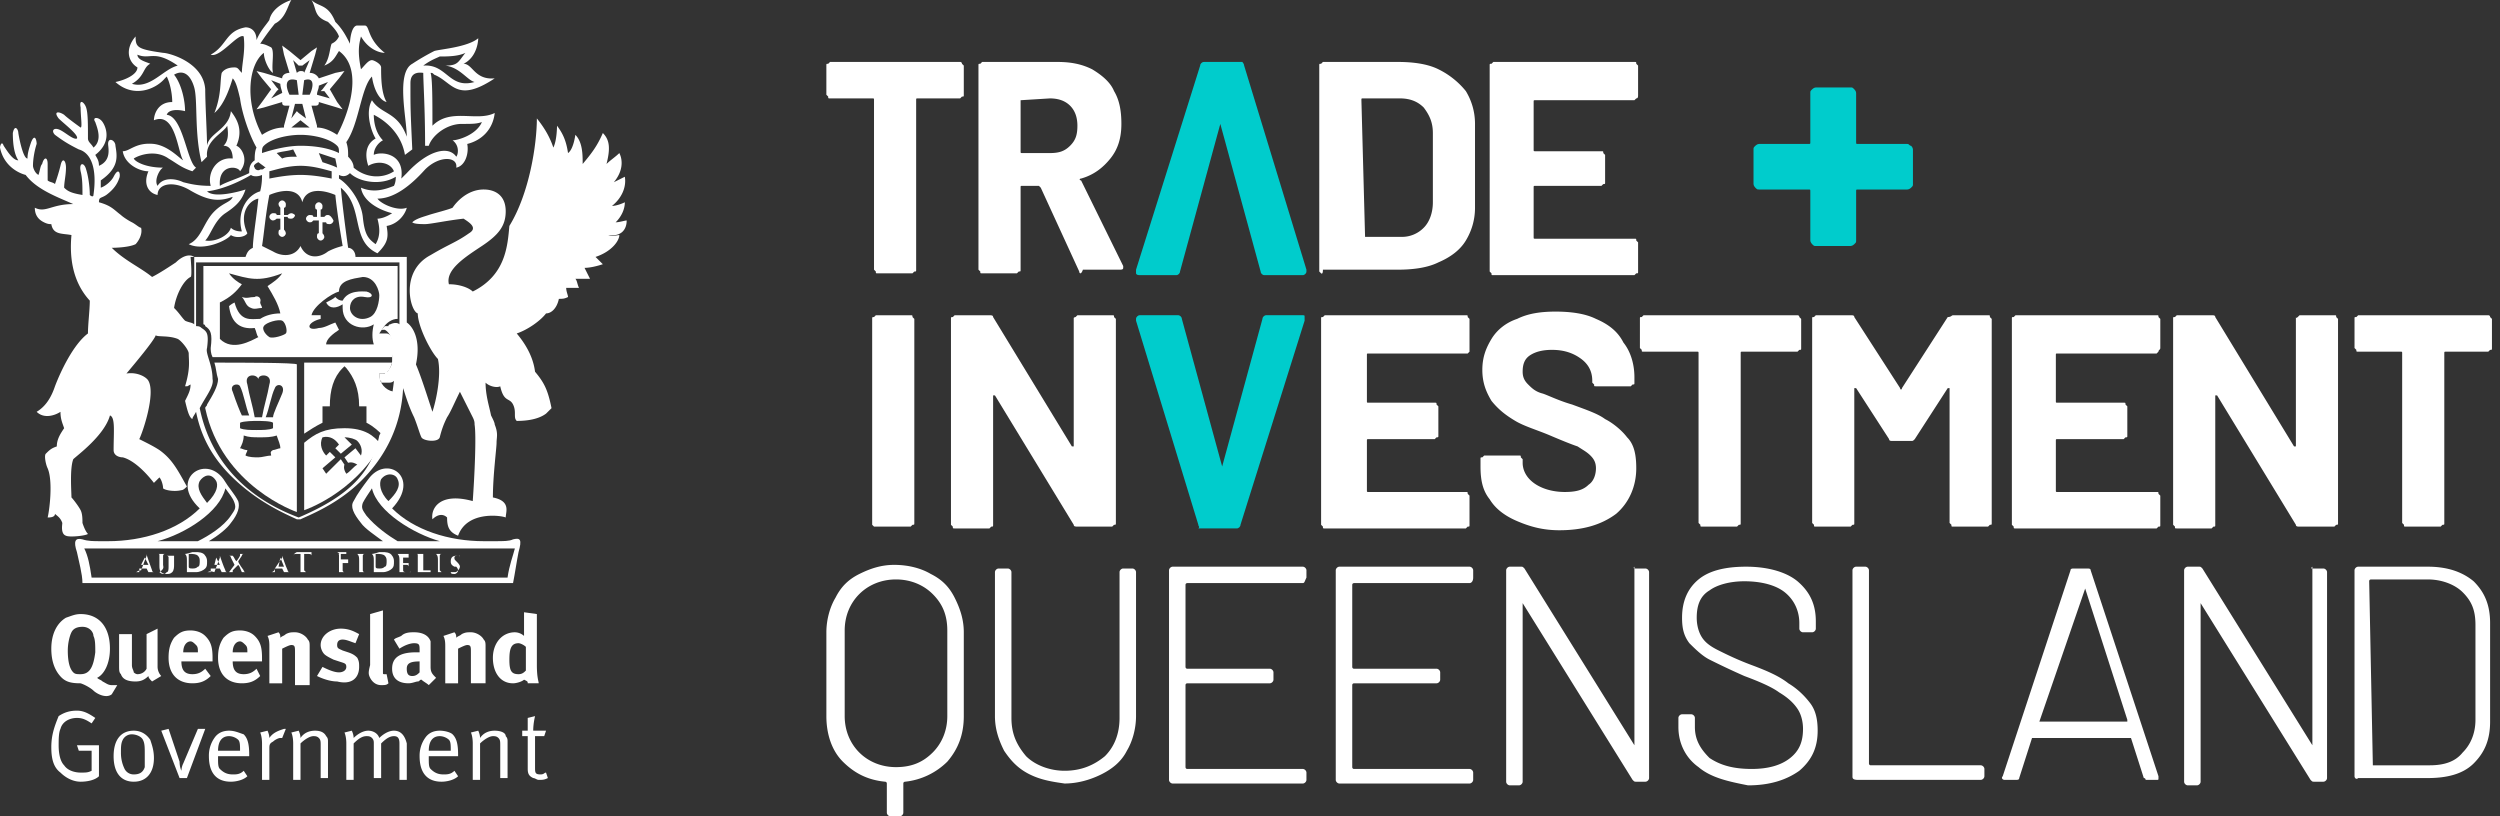
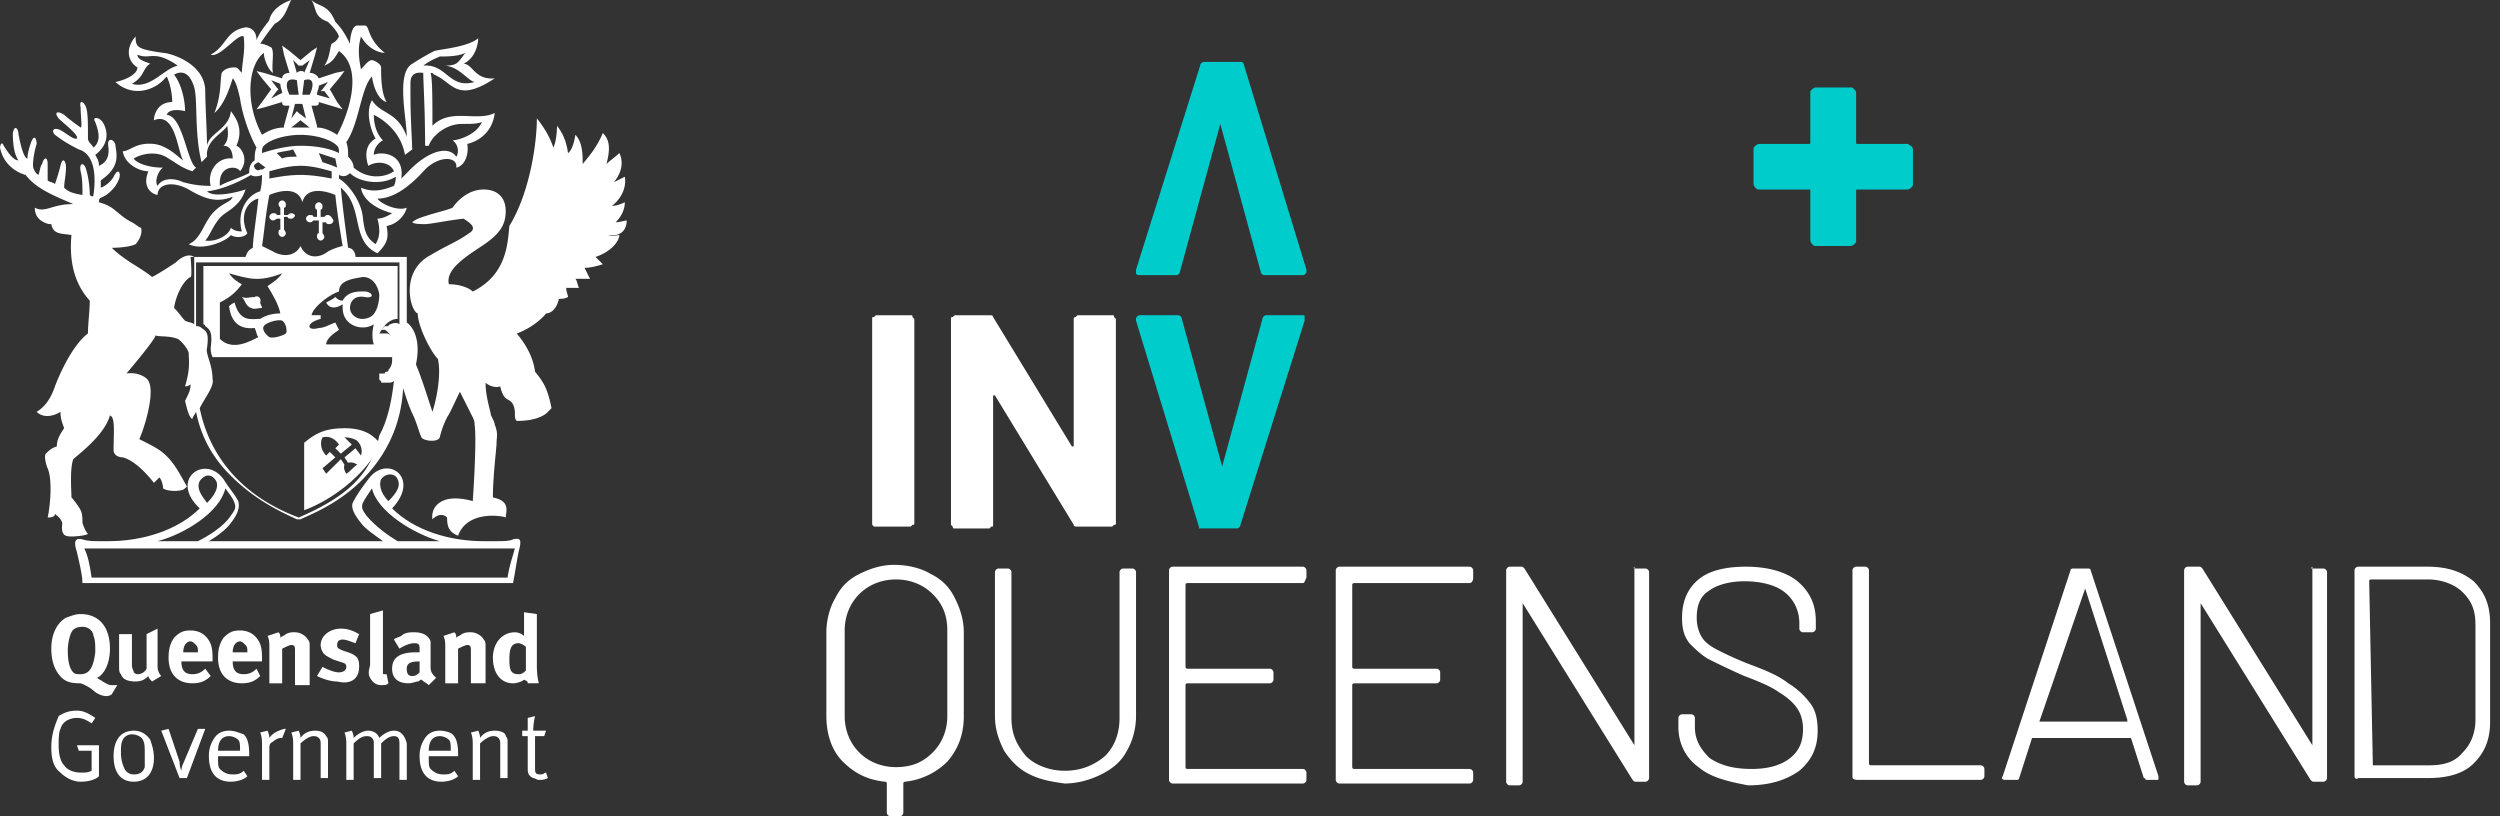
<svg xmlns="http://www.w3.org/2000/svg" width="245" height="80" fill="none">
  <rect width="100%" height="100%" fill="#333333" stroke="none" />
  <path d="M11.492 67.143h-.538c-.36 0-.54-.179-.898-.357-.18-.179-.36-.179-.539-.357.718-.358 1.257-1.429 1.257-2.858 0-2.142-1.077-3.392-2.873-3.392-.539 0-.898.178-1.437.357-.897.535-1.436 1.607-1.436 3.035 0 .893.18 1.786.718 2.5.539.715 1.078.893 2.155.893.539.179 1.077.536 1.257.715.18.178.718.535 1.257.535.359 0 .539-.178.539-.178l.538-.893zM7.901 66.07c-.36 0-.539 0-.718-.178-.36-.357-.539-1.072-.539-2.143 0-.714.18-1.429.36-1.786.179-.357.538-.535 1.077-.535.718 0 1.077.535 1.077.892.18.358.18.893.18 1.608-.18 1.428-.54 2.142-1.437 2.142zm3.77-3.928v3.036c0 .535 0 .714.18.892.18.536.719.715 1.437.715.539 0 .898-.179 1.257-.536 0 .179.18.357.359.536l.898-.536a1.36 1.36 0 01-.36-.893v-3.75l-1.077.536v3.393a.988.988 0 01-.898.535c-.18 0-.359-.178-.359-.178 0-.179-.18-.357-.18-.714v-3.036h-1.256zm9.159 2.678v-.357c0-1.071-.18-1.607-.718-2.143-.36-.357-.898-.535-1.437-.535-.718 0-1.078.178-1.616.714-.36.536-.539 1.071-.539 1.964 0 1.607.898 2.5 2.335 2.5.718 0 1.256-.178 1.795-.714l-.538-.714c-.36.357-.719.535-1.257.535-.719 0-1.078-.357-1.078-1.25h3.053zm-2.873-.892c0-.715.359-1.072.718-1.072.18 0 .36.179.539.357.18.179.18.357.18.715h-1.437zm7.721.892v-.357c0-1.071-.18-1.607-.718-2.143-.36-.357-.898-.535-1.437-.535-.718 0-1.077.178-1.616.714-.359.536-.539 1.071-.539 1.964 0 1.607.898 2.5 2.335 2.5.718 0 1.257-.178 1.796-.714l-.36-.714c-.359.357-.718.535-1.257.535-.718 0-1.077-.357-1.077-1.25h2.873zm-2.873-.892c0-.715.36-1.072.718-1.072.18 0 .36.179.539.357.18.179.18.357.18.715h-1.437zm7.542 3.035v-3.571c0-.357 0-.536-.18-.714-.18-.358-.718-.715-1.257-.715-.359 0-.538 0-.898.179-.18.178-.359.178-.538.357 0-.179 0-.357-.18-.536l-1.077.357c.18.358.18.715.18 1.072v3.571h1.256V63.57c.36-.178.719-.357.898-.357.36 0 .36.179.36.715v3.214h1.436v-.179zm4.848-1.607c0-.357 0-.536-.18-.893-.18-.178-.359-.357-.897-.535l-.539-.179c-.36-.179-.539-.179-.539-.536 0-.357.18-.535.539-.535.36 0 .718.178 1.257.357l.36-.893c-.36-.179-.899-.536-1.797-.536-1.077 0-1.975.714-1.975 1.607 0 .357.18.715.36.893.179.179.538.357.897.536l.539.178c.538.179.718.179.718.536 0 .357-.359.536-.718.536-.539 0-1.257-.357-1.616-.536l-.539.893c.718.357 1.437.536 1.975.536 1.437.357 2.155-.357 2.155-1.429zm1.078 1.072c.179.357.538.714 1.077.714.359 0 .538 0 .718-.179l-.18-.893h-.179c-.18 0-.18 0-.18-.178V59.82l-1.257.358v5c-.18.714-.18.892 0 1.25zm5.746.714l.718-.714c-.36-.358-.539-.536-.539-1.072v-2.5c-.18-.536-.718-.893-1.616-.893-.36 0-.898 0-1.257.357-.359.179-.539.179-.718.358l.538.892c.54-.357 1.078-.535 1.437-.535.539 0 .539.178.539.714v.179h-.36c-1.616 0-2.334.535-2.334 1.607 0 .893.539 1.428 1.616 1.428.36 0 .719-.178.898-.178.18 0 .18-.179.36-.179.179.179.538.357.718.536zm-.898-1.25c-.18.178-.36.357-.718.357-.36 0-.54-.179-.54-.714 0-.536.36-.715 1.258-.715v1.072zm5.207 1.071h1.257v-3.571c0-.357 0-.536-.18-.714-.179-.358-.718-.715-1.256-.715-.36 0-.54 0-.898.179-.18.178-.36.178-.539.357 0-.179 0-.357-.18-.536l-1.077.357c.18.358.18.715.18 1.072v3.571h1.257V63.57c.359-.178.718-.357.897-.357.36 0 .36.179.36.715v3.035h.18zm5.387 0h1.078c0-.178-.18-.535-.18-1.785v-5L51.356 60v2.321a1.376 1.376 0 00-.898-.357c-1.257 0-2.155 1.072-2.155 2.5 0 1.429.719 2.5 1.976 2.5.359 0 .897-.178 1.077-.357.36.179.36.179.36.357zm-.18-1.25c-.179.179-.358.357-.718.357-.718 0-.898-.357-.898-1.428 0-1.072.18-1.607.898-1.607.18 0 .539.178.719.357v2.321zM7.722 73.571h1.257v1.965c-.359.178-.538.178-1.077.178-.539 0-1.257-.178-1.616-.714-.36-.357-.539-1.071-.539-1.964 0-.536 0-1.25.18-1.607.18-.715.898-1.072 1.616-1.072.539 0 .898.179 1.436.536l.36-.536c-.54-.357-1.078-.714-1.796-.714s-1.257.178-1.796.536c-.359.892-.718 1.785-.718 3.035 0 1.072.18 1.965.898 2.5.538.536 1.257.893 1.975.893.718 0 1.436-.178 1.796-.536v-3.035H7.542l.18.535zm5.387-1.964c-1.257 0-1.975.893-1.975 2.5s.718 2.5 1.975 2.5c1.257 0 1.976-.893 1.976-2.321 0-.715-.18-1.25-.36-1.786-.359-.536-.897-.893-1.616-.893zm1.078 3.572c-.18.535-.539.714-1.078.714a.988.988 0 01-.898-.536 3.55 3.55 0 01-.359-1.607c0-.536 0-.893.18-1.25a.988.988 0 01.898-.536c.359 0 .898.179 1.077.536.18.357.18.714.18 1.429v1.25zm3.77-.358c-.179.358-.179.715-.179.715s-.18-.357-.18-.893l-1.077-3.214-.718.178 1.796 4.643h.718l1.796-4.821h-.719l-1.436 3.392zm4.49-3.214c-.539 0-1.078.179-1.437.714a3.006 3.006 0 00-.538 1.786c0 1.607.718 2.5 2.154 2.5.54 0 1.257-.178 1.616-.536l-.359-.535c-.359.357-.718.357-1.077.357-.539 0-.898-.179-1.257-.536-.18-.178-.18-.536-.18-1.071v-.179h3.053v-.178c0-1.072-.18-1.608-.539-1.965-.538-.178-.898-.357-1.436-.357zm-1.078 1.964c0-.892.36-1.428 1.078-1.428.359 0 .718.178.898.357.18.179.18.536.18 1.071h-2.156zm5.028-1.25c0-.357-.18-.714-.18-.714l-.718.179s.18.357.18 1.071v3.572h.718v-3.036c0-.357 0-.536.36-.714.179-.179.538-.358.718-.358h.18l.358-.892h-.18c-.538.178-1.077.357-1.436.892zm4.49-.714c-.54 0-1.078.179-1.437.714 0-.357-.18-.714-.18-.714l-.718.179s.18.357.18 1.071v3.572h.718v-3.572c.36-.357.898-.714 1.257-.714.18 0 .359 0 .539.178.18.179.18.358.18.715v3.214h.717v-3.571c0-.179 0-.358-.18-.536-.179-.357-.538-.536-1.076-.536zm7.72 0c-.538 0-1.077.357-1.436.714-.18-.535-.718-.714-1.077-.714-.539 0-1.078.357-1.437.714 0-.357-.18-.714-.18-.714l-.718.179s.18.357.18 1.071v3.572h.718v-3.572c.539-.536.898-.714 1.257-.714.18 0 .36 0 .539.178.18.179.18.358.18.536v3.393h.718v-3.393c.538-.536.898-.714 1.257-.714.359 0 .538.178.538.714v3.572h.719v-3.572c-.18-.714-.539-1.25-1.257-1.25zm4.49 0c-.539 0-1.077.179-1.436.714a3.005 3.005 0 00-.54 1.786c0 1.607.719 2.5 2.156 2.5.538 0 1.256-.178 1.616-.536l-.36-.535c-.359.357-.718.357-1.077.357-.539 0-.898-.179-1.257-.536-.18-.178-.18-.536-.18-1.071v-.179h2.874v-.178c0-1.072-.18-1.608-.54-1.965-.179-.178-.717-.357-1.256-.357zm-1.077 1.964c0-.892.359-1.428 1.077-1.428.36 0 .718.178.898.357.18.179.18.536.18 1.071H42.02zm6.464-1.964c-.539 0-1.077.179-1.437.714 0-.357-.18-.714-.18-.714l-.717.179s.18.357.18 1.071v3.572h.717v-3.572c.36-.357.898-.714 1.257-.714.18 0 .36 0 .54.178.179.179.179.358.179.715v3.214h.718v-3.571c0-.179 0-.358-.18-.536 0-.357-.538-.536-1.077-.536zm4.848.536l.18-.536h-1.257c0-.714.18-1.428.18-1.428l-.719.178v1.25h-.539v.536h.54v3.214c0 .536.179.714.538.893.18 0 .359.179.539.179.359 0 .538 0 .897-.179l-.18-.536c-.179 0-.179.179-.538.179-.539 0-.539-.179-.539-.714v-3.036h.898zm8.08-50.536c-.179 0-.718.179-1.077.179.54-.536.898-1.25.898-1.965-.359.179-.898.358-1.257.358.898-.715 1.437-1.786 1.257-2.858l-1.077.536c.898-1.071.898-2.143.538-2.857-.359.357-.897.714-1.256 1.071.359-1.428.359-2.321-.36-3.035C58.54 14.286 58 15 57.102 16.07c0-.892 0-2.142-.718-2.857 0 0-.18 1.429-.718 1.786-.18-1.25-.54-1.964-1.078-2.679 0 0 0 1.429-.359 2.143-.359-1.071-.898-1.964-1.616-2.857 0 2.5-.718 7.322-2.694 10.536-.18 1.964-.359 4.821-3.59 6.428-.36-.357-1.258-.714-2.335-.714-.36-1.428 1.616-2.678 3.232-3.75 1.616-1.071 2.334-1.964 2.334-3.393 0-1.607-1.077-2.143-2.154-2.143-1.617 0-2.694 1.25-3.053 1.786-.36.179-1.796.536-2.334.714-.54.179-1.257.358-1.616.715.18.178.897.178 1.257.178.538 0 2.154-.357 3.77-.535.539.357 1.437.892.539 1.428-1.257.893-1.975 1.072-3.77 2.143-3.053 1.607-1.976 5.536-1.258 5.714 0 1.25 1.257 3.75 1.975 4.465.36 1.607-.18 4.107-.538 5.178-.36-1.071-1.078-3.393-1.616-4.643.538-2.5-.36-3.75-.898-4.107V25.18h-5.028c0-.536-.36-.893-.718-.893-.18-1.25-.539-3.929-.719-5.893 2.335 1.964.898 5.178 3.592 6.428 1.077-1.071 1.077-1.607.898-2.678 1.077-.179 1.795-1.072 1.975-1.786-.898.357-2.514-.357-2.873-.893 1.616 0 3.232-1.25 4.669-2.857 1.436-1.428 3.232-1.25 3.052-.178.898-.179 1.257-1.429 1.077-2.322 1.437-.357 2.514-1.428 2.694-3.036-1.796.893-4.31-.535-6.105 1.25 0-2.5 0-4.642-.18-5.178.18 0 .18 0 .36.178 1.795.715 2.154 2.858 5.925.358-1.975.178-2.155-1.429-3.053-1.429 1.437-.714 1.437-2.5 1.437-2.5-1.078.893-3.771 1.071-4.31 1.25a22.92 22.92 0 00-2.154 1.25c-1.617.893-.54 5.357-.54 7.143-.897-2.5-2.513-2.143-3.411-3.572-.718 1.25 0 3.215.36 3.75-1.258.715-.899 2.143-.72 2.679.899-.536 2.156-.357 2.515.536-1.078.714-2.694.714-3.95-.357 0-.358-.18-.715-.54-1.072 0-.536 0-.893-.179-1.428 1.257-1.786 1.437-5.358 2.514-6.429.18 1.25.718 2.321 1.437 2.5-.54-.893-.54-2.5-.54-3.393 0-.357-.717-.714-.897-.714-.36 0-.718.536-1.077.893-.36-1.786-.18-2.5 0-3.215.718 1.25 1.795 1.608 2.334 1.608-1.796-1.43-1.437-2.68-1.975-2.68h-.718c-.54 0-.719 1.25-.719 1.786-.359-.715-.718-1.429-1.436-2.143C32.142.357 31.245.714 30.526 0c.539.893.18 1.607 1.616 2.143.36.357.898.893 1.078 1.428-.18.358-.36.536-.718.715-.18.357-.18 1.428-.719 2.143.898-.358 1.078-.893 1.437-1.429 2.693 1.964.538 6.964-.18 8.214-.538-.357-1.257-.714-1.975-.714v-.179l-.539-1.964h.36c.359 0 .359-.178.359-.357l1.795.536.539.178L33.04 10l-.718-1.25.898-1.071.538-.715-.897.179-1.616.536a.988.988 0 00-.898-.536l.538-1.786.18-.714-.539.357-1.077.893L28.37 5l-.718-.536.18.893.539 1.786c-.36 0-.719.178-.719.536l-1.795-.536-.719-.179.539.715.898 1.071-.898 1.25-.539.714.719-.178L27.653 10c0 .179 0 .357.36.357h.358l-.538 1.964v.179c-.898 0-1.616.357-2.155.714-1.796-3.393-1.257-6.964.18-8.035 0 .714.538 1.785.897 1.964-.18-.714.18-2.143-.18-2.5-.358-.179-.717-.357-1.076-.357.359-.536.718-1.072 1.436-1.965C28.012 1.786 28.192.536 28.551 0c-1.077.357-1.975 1.071-2.155 1.964-.359.536-.898 1.072-1.257 1.965 0-.893-.538-1.25-1.077-1.25-1.975.357-1.796 1.785-3.412 2.678.898.357 2.694-2.143 3.232-1.786.18 1.429-.18 2.679-.18 3.572-.358-.357-.358-.536-.718-.536-.179 0-.897 0-1.256.536-.18.714 0 2.143-.719 3.928 1.078-.892 1.616-2.857 1.796-3.392.36.357.539 1.25.718 1.964.18 1.428.898 3.571 1.616 4.821-.18.357-.18.893-.18 1.25-.538.357-.538.893-.538 1.25-1.077.536-2.334.893-2.873 1.25-.18-2.143 1.796-1.964 1.975-1.428.898-1.072.18-2.322-.359-2.5.718-1.607 0-2.679-.539-3.393-.18 1.786-2.154 2.143-2.334 3.393 0-1.072-.18-4.107-.18-5.536-.18-2.679-3.59-3.571-4.13-3.571-2.514-.358-2.693-.536-2.693-1.608-1.078 1.25-.718 2.5.18 3.036 0 .714-1.258 1.25-2.155 1.429 1.795 1.607 3.95.714 4.848-.357l.18-.179c.359.714.538 1.786.538 2.5-1.436 0-1.795 1.25-1.795 1.786 2.154-.893 2.334 3.214 2.873 3.928-.36-.178-1.437-1.428-2.873-1.607-1.796-.178-2.335.714-3.053.714.18 1.25 1.616 1.965 2.514 1.965-.539 1.25 0 2.143.898 2.321 0-1.071 1.436-1.428 3.052-.536 1.796 1.072 2.873 1.25 4.31.715-.18.535-.898.535-1.796 1.428-1.077 1.072-1.257 2.679-2.514 3.215 1.437.714 3.771-.358 4.13-.893.54.357 1.437.178 1.616-.179-.897-1.964.18-3.214 1.078-3.393-.18 1.786-.539 3.929-.539 4.822-.359.178-.539.357-.718.893h-5.028v6.607c-.18-.179-.539-.179-.898-.357-.359-.358-.538-.715-1.077-1.25.18-1.25.898-2.679 1.616-3.036.18 0 0-1.964 0-1.964h.36c-.54-.358-1.258 0-1.797.535-.538.357-1.616 1.072-2.334 1.429-1.077-.893-2.694-1.607-3.95-2.857 0 0 1.616 0 2.334-.357.18-.179.718-.893.539-1.608-.18 0-.54-.357-.898-.535-.36-.179-.898-.536-1.078-.715-.718-.535-.897-.892-2.154-1.25 0-.535.18-.357.718-.714.718-.536 1.077-1.071 1.257-1.607.18-.357 0-1.25-.539-.179-.18.358-.718.893-1.257 1.072v-.714c1.796-1.25 1.616-2.322 1.437-3.393 0-.536-.719-.893-.719-.179 0 .357.36 1.607-.897 2.143 0-.536-.18-.714-.36-1.071 1.617-1.25 1.078-2.679.719-3.215-.36-.535-1.078-.535-.719 0 .18.536.719 1.786-.18 2.5-.179-.357-.538-.535-.538-.893 0-1.428 0-2.5-.18-3.035-.179-.536-.718-.893-.538 0 0 .893.18 1.964 0 1.964 0 0-1.257-.893-1.616-1.25-.539-.357-1.078-.357-.539.357.539.536 1.975 1.607 1.796 1.964-.36.179-1.257-.714-1.796-.892-.539-.179-.718.178-.359.535.718.536 1.257.893 2.334 1.429 1.257.357 1.796 1.964 1.437 4.464 0 .179-.18.179-.36 0 0-.893-.179-1.964-.358-2.5-.18-.714-.719-.714-.54.179.18.714.18 1.428.18 2.321-1.077-.178-1.436-.357-1.795-.714 0-.536.18-1.25.18-1.964 0-.715-.36-1.072-.54-.179-.179.714-.358 1.25-.538 1.786-.18-.179-.539-.179-.718-.357V16.07c0-.714-.36-.714-.539 0-.18.179-.18.536-.36 1.072-.358-.179-.538-.714-.538-.893 0-.714.18-1.607.36-2.143 0-.357-.18-1.071-.54-.178-.179.535-.359 1.071-.359 1.607-.359 0-.718-1.429-.897-2.5 0-.357-.36-.893-.539 0 0 1.25.18 2.143.539 2.678-.539 0-1.078-.893-1.437-1.428-.18-.536-.359 0-.359.178.36 1.786 1.796 2.5 2.514 2.679C3.59 18.57 5.567 19.286 7.183 20c-2.155 0-2.694.893-3.771.357 0 .893.538 1.25.898 1.429.359.178.538.178.718.178.18 1.072 1.077.893 1.975 1.072-.18 1.964 0 4.464 1.796 6.428 0 .893-.18 2.322-.18 3.215-1.436 1.071-2.693 3.75-3.232 5.178-.36 1.072-.898 1.964-1.796 2.5.719.714 1.796.357 2.335 0 0 .714.18 1.072.359 1.607-.36.536-.718 1.072-.718 1.786-.54.179-.719.357-1.078.714-.18.179 0 1.072.18 1.429.538 1.25.18 4.107 0 4.821.18 0 .718 0 .718-.357.18.179.539.357.718.893 0 .179-.18 1.071.36 1.25.359.179 1.975 0 2.154-.179-.18-.178-.359-.535-.538-1.071 0-.357 0-.893-.18-1.25s-.718-1.071-.898-1.25c0-.536-.18-2.857.18-3.75.359-.357 3.052-2.321 3.591-4.286.539.179.36 1.607.36 3.393 0 .536.538.714.897.714.718.179 1.796.893 3.053 2.5l.538-.535c.18.178.36.714.36 1.071.179.179 1.077.357 1.795.179.18 0 .36-.179.539-.357-.898-1.608-1.437-2.679-2.694-3.572-.538-.357-1.257-.714-1.975-1.071.36-.715 1.616-4.465.898-5.715-.18-.357-1.078-.892-2.155-.714.898-1.071 2.694-3.214 2.873-3.75.18.179 1.257 0 2.155.357.36.179 1.077 1.072 1.077 1.429 0 .714.18 1.428-.359 3.214.36 0 .18 0 .539-.178 0 .535-.18.892-.539 1.607.18.714.36 1.607.719 1.785 0-.178.18-.357.359-.714.538 2.679 1.795 4.822 3.95 6.786 2.514 2.321 5.207 3.393 5.926 3.75h.359c.718-.357 3.591-1.429 5.926-3.75 2.514-2.5 3.95-5.536 4.13-9.107.18.535.538 1.785 1.077 2.857.36.893.539 1.607.718 1.964.18.357 1.616.536 1.796 0 .18-.714.36-1.25.718-1.964.36-.536.718-1.429 1.257-2.5l1.257 2.5c.18.357.18.536.18.714.18 1.072 0 5-.18 7.5-3.232-.893-4.13.714-3.95 1.786.538-.536 1.077-.536 1.436-.179 0 .893.18 1.429 1.078 1.786.897-2.5 4.31-1.964 4.668-1.786 0-.535.54-1.607-1.257-1.964 0-2.143.36-4.821.36-5.357 0-.536.18-.893-.18-1.786 0-.178-.18-.536-.36-.893-.179-.893-.538-1.964-.538-3.214.36.357 1.078.536 1.437.357.359 1.607.898 1.072 1.257 1.786.18.357.18.714.18.893 0 .357 0 .535.179.714 1.077 0 2.155-.179 2.873-.714l.538-.536c-.359-1.786-.718-2.5-1.616-3.571-.18-1.429-.897-2.679-1.795-3.75 1.077-.358 2.334-1.25 2.873-1.965.538 0 1.077-.535 1.257-1.428.359 0 .538 0 .898-.179 0-.178-.18-.536-.18-.893h1.257c-.18-.357-.18-.714-.36-.893h1.437l-.538-1.071c.538 0 1.257-.179 1.795-.357l-.718-.714c1.616-.536 2.334-1.608 2.334-2.143-.18 0-.718.178-1.077 0 1.257.178 1.796-.536 1.796-1.429zM31.246 8.393l.897-.357-.538.714-.18.179h.36l.538.714-1.257-.357c0-.357.18-.536.18-.893zm-4.67 1.25l.54-.714.18-.179-.18-.179-.54-.714.899.357c0 .357.18.715.18.893l-1.078.536zm5.567 15c-.897.714-2.154.714-2.693-.536-.539 1.072-1.796 1.072-2.694.536l-1.077-.536c.18-1.071.36-3.214.718-5 1.257-.536 2.873-.714 3.232.714.36-1.428 1.976-1.25 3.233-.714.18 1.786.538 3.929.718 5a6.123 6.123 0 00-1.437.536zM29.45 16.25c1.257 0 2.334.357 3.053.536v.714c-.898-.179-1.976-.357-3.053-.357-1.078 0-2.155.178-3.053.357v-.714c.719-.179 1.796-.536 3.053-.536zM27.115 15c.538-.179 1.077-.179 1.616-.357l.359.714c-.539 0-1.078 0-1.437.179L27.115 15zm4.489.893l-.36-.893 1.617.536.18.893c-.36-.179-.899-.358-1.437-.536zM43.096 5.536c.718 0 1.796 0 2.514-.357-.718.892-.718 1.25-1.975 1.25 1.436.178 2.154 1.428 2.873 1.607-2.514.714-2.694-1.786-5.028-1.607.718-.536 1.257-.715 1.616-.893zm-6.464 9.643c0-.715.538-1.25.897-1.429-.718-.714-.897-1.786-.897-2.5 1.077.536 2.693 1.786 3.052 3.929l.719-.536c-.18-3.929-.18-3.929-.18-6.429 0-.357 0-1.25 1.257-1.071 0 .893.18 3.571.18 7.143h.359c.359-1.072 1.795-2.143 3.232-2.143 1.077 0 1.436 0 1.975-.179-.539 1.25-2.334 1.786-2.873 1.786.718.536.539 1.429.36 1.607-.72-1.071-2.694-.714-4.85 1.607l-.538.536c.36-2.5-1.975-2.679-2.693-2.321zm-2.335 1.785c.898.893 3.053 1.25 4.49.357 0 .179 0 .536-.18.893-.898.357-1.975.715-3.232.179.18 1.25 1.616 2.143 3.052 2.5-.538.357-1.077.536-1.436.536.18.714.359 1.607-.18 2.5-.718-.536-1.077-.893-1.257-2.679-.18-1.607-1.436-3.214-2.334-3.75v-.357c.359.178.718.178 1.077-.179zm-3.95-7.678h-.719l.18-1.429c1.078-.357.898.714.539 1.429zm-.898 2.5l.898.714H28.55l.898-.714zm-.898-.179l.36-1.428h.717l.36 1.428-.719-.536-.18-.178-.538.714zm.718-5.178h.36l.718-.536-.539 1.25c0-.179-.18-.179-.36-.179-.179 0-.358.179-.358.179l-.36-1.25.54.536zm-.897 2.857c-.36-.715-.54-1.786.718-1.429l.18 1.429h-.898zm-2.514 5c.718-.715 2.334-1.072 3.59-1.072 1.258 0 2.874.357 3.592 1.072.18.178.18.357.18.714-1.078-.536-2.514-.714-3.771-.714-1.257 0-2.694.357-3.771.714 0-.357 0-.536.18-.714zm-.54 1.607c0-.179 0 0 0 0l.72.536c-.18 0-.18.178-.36.178h-.18c-.18.179-.538 0-.538-.178-.18-.179 0-.358.359-.536zm-12.39-7.679c1.258-.714 1.078-1.607 1.796-1.964-.359-.179-1.257-.357-1.257-.893 1.258.536 1.617-.536 3.951 1.072-1.437.357-2.693 2.321-4.49 1.785zm5.029 9.643c-.719-.357-1.976-.536-2.514.357-.36-.535.18-1.607.538-1.785-1.616 0-2.693-.536-2.873-.893.54-.357 2.155-.893 3.412 0 .898.535 1.257.893 2.335 1.25l.359-.357c-.898-.536-1.257-5-2.873-5.179.18-.536 1.077-.536 1.795-.357 0-1.072-.359-2.679-1.077-3.572.898-.535 1.616 0 1.975 1.25.36 1.25 0 4.465.718 7.322l.539-.536c-.18-1.607 1.616-2.321 1.975-3.036.18 1.072 0 1.608-.359 1.965.718 0 .898.714.898 1.25-1.616-.179-2.514 1.428-2.155 2.678-1.257 0-1.975-.178-2.693-.357zm5.746 4.822c-.18 0-.718 0-1.078-.358-.18.715-1.436 1.429-2.514 1.25.54-.535.898-1.964 1.976-2.678 1.077-.714 1.616-1.25 1.975-2.322-.539.179-3.053.893-3.771.179 1.616-.179 3.412-1.071 4.31-1.607.18.178.718.178 1.077 0 0 .357 0 .893-.18 1.607-1.257.357-2.334 1.964-1.795 3.929zm5.566 28.035c-6.644-2.5-8.978-7.143-9.696-10.714.538-1.071 1.436-2.143 1.257-2.857 0-1.429-.718-2.5-.539-3.036.18-1.428 0-1.607-.539-1.964-.18-.179-.359-.179-.538-.179v-6.25h19.931v6.072c-.18-.179-.538-.179-.897 0 0 0-.18 0-.18.178h-.359l-.18.179-.18.178h.36c.36.179.718.715.718 1.429v1.607c0 .357-.18.714-.359.893 0 0 0 .179-.18.179 0 0-.179 0-.179.178h-.539v.536s0 .178.18.178v.179h.718c.18 0 .36 0 .539-.179-.18 1.608-.539 3.75-1.437 5.358-.718 3.571-2.873 5.892-7.9 8.035z" fill="#fff" />
  <path d="M32.142 21.072c-.18 0-.18 0-.359.178h-.359v-.714c.18 0 .18-.179.18-.357 0-.179-.18-.357-.36-.357-.179 0-.358.178-.358.357 0 .178 0 .357.18.357v.714h-.36c0-.178-.18-.178-.36-.178-.179 0-.358.178-.358.357 0 .178.18.357.359.357.18 0 .18 0 .359-.179h.539v1.25c-.18 0-.18.179-.18.358 0 .178.18.357.36.357.179 0 .358-.179.358-.357 0-.18-.18-.358-.18-.358v-1.071h.36c0 .178.18.178.36.178.179 0 .358-.178.358-.357-.18-.357-.359-.535-.538-.535zm-3.59-.179c-.18 0-.36.179-.36.179h-.36v-.715c.18 0 .18-.178.18-.357 0-.178-.18-.357-.359-.357-.18 0-.359.179-.359.357 0 .179.18.357.18.357v.715h-.36c0-.179-.179-.179-.358-.179-.18 0-.36.179-.36.357 0 .179.18.357.36.357s.359-.178.359-.178h.359V22.5c-.18 0-.18.179-.18.357 0 .179.18.358.36.358.179 0 .358-.18.358-.358s-.18-.357-.18-.357v-1.25h.36c0 .179.18.179.36.179.179 0 .358-.179.358-.357 0 0-.18-.179-.359-.179zM9.875 53.036c-.718 0-1.257 0-1.795-.179-.719-.178-.898.179-.54 1.25.18.893.54 2.143.54 3.036h42.198c.18-.893.359-2.143.538-3.036.36-1.25.18-1.428-.538-1.25-.36.179-.898.179-1.796.179h-1.077c-3.412 0-6.824-1.072-8.979-3.214 2.873-3.036-.538-5.358-2.334-2.858-.539.715-1.077 1.43-1.437 2.143-.359.536 0 1.25.719 2.143.359.536 1.436 1.25 2.154 1.786H20.471c.898-.536 1.795-1.25 2.154-1.786.719-.893.898-1.607.719-2.143-.36-.714-.898-1.25-1.437-2.142-1.796-2.5-5.387 0-2.334 2.857-2.155 2.142-5.567 3.214-8.979 3.214h-.718zm27.474-6.072c.539-.714 1.436-.535 1.616 0 .36.715-.18 1.43-.898 2.143-.898-.892-.898-1.785-.718-2.142zm-1.437 3.572c-.359-.536-.538-.714-.359-1.25.18-.357.539-.893.898-1.429.539 2.322 4.13 4.465 6.644 5.179h-4.13c-.898-.536-2.155-1.429-3.053-2.5zm14.545 3.214c-.18.715-.538 1.607-.718 2.857H8.978c-.18-1.25-.359-2.142-.718-2.857h42.198zm-30.885-6.607c.359-.536 1.077-.893 1.616 0 .18.357.18 1.072-.898 2.143-.539-.714-1.077-1.429-.718-2.143zm2.514.714c.359.536.718.893.898 1.429.18.536 0 .714-.36 1.25-.718 1.071-2.154 1.964-3.232 2.5h-3.95c2.693-.714 6.105-2.857 6.644-5.179z" fill="#fff" />
-   <path d="M13.288 56.071h.36v-.357h.718l.18.357h.538s-.18 0-.18-.178c-.18-.536-.538-1.429-.538-1.607v.178l-.54 1.429c-.358 0-.358.178-.538.178zm.898-1.428l.36.714h-.72l.36-.714zm1.257-.357c.18 0 .18 0 0 0 .18 0 .18 0 .18.178v.893c0 .357 0 .536.179.714.18.179.36.179.539.179.18 0 .359 0 .538-.179.18-.178.18-.535.18-.714v-.893h-.718s.18 0 .18.179v.893c0 .178 0 .535-.18.535-.18.179-.18.179-.36.179 0 0-.179 0-.358-.179.538-.357.359-.535.359-.714v-.893s0-.178.18-.178h-.72zm2.693 0c.18.178.18.357.18.714v1.071h.898c.359 0 .718-.178.898-.357.18-.178.18-.357.18-.714s-.18-.536-.18-.536c-.18-.357-.719-.357-.898-.357h-.36c-.538.179-.718.179-.718.179-.18 0-.18 0 0 0-.18 0-.18 0 0 0zm.36.535v-.535h.18c.179 0 .538 0 .717.178.18.179.18.357.18.536 0 .178 0 .536-.18.536-.18.178-.359.178-.538.178-.18 0-.36 0-.36-.178v-.715zm1.795 1.25h.36v-.357h.897l.18.357h.538s-.18 0-.18-.178c-.179-.357-.538-1.429-.538-1.429v.179l-.539 1.428c-.538-.178-.538 0-.718 0zm.898-1.428l.36.714h-.54l.18-.714zm1.257 1.428h.36v-.178l.538-.536c.18.179.18.357.359.714h.36s-.18 0-.18-.178c0 0-.54-.715-.54-.893l.36-.536c0-.178.18-.178.18-.178h-.36v.178s-.18.357-.359.536c-.18-.179-.18-.357-.359-.536h-.539.18s.18 0 .18.179l.359.714-.539.714c.18-.178.18-.178 0 0 .18 0 0 0 0 0zm4.13 0h.36v-.357h.717l.18.357h.539s-.18 0-.18-.178c-.18-.357-.539-1.429-.539-1.429v.179l-.718 1.071c0 .179-.18.357-.359.357.18 0 0 0 0 0zm.898-1.428l.359.893h-.539l.18-.893zm1.257-.179c0-.178.18-.178.359-.178h.36v1.785h.538l-.18-.178v-1.607h.36c.179 0 .358 0 .358.178v-.357H29.09c-.36.179-.36.357-.36.357 0 .179 0 .179 0 0 0 .179 0 .179 0 0zm4.31-.178c.179 0 .179 0 .179.178v1.607h.539s-.18 0-.18-.178v-.715h.539v-.357H33.4v-.535h.538v-.179h-.898c.36.179.18.179 0 .179zm1.975 0c.18.178.18.357.18.714v1.071h.538s-.18 0-.18-.178v-1.429s0-.178.18-.178h-.718c-.18 0-.18 0 0 0-.18 0-.18 0 0 0zm1.436 0c.18.178.18.357.18.714v1.071h.898c.359 0 .718-.178.897-.357.18-.178.18-.357.18-.714s-.18-.536-.18-.536c-.18-.357-.718-.357-.897-.357h-.36c-.538.179-.718.179-.718.179-.18 0-.18 0 0 0-.18 0-.18 0 0 0zm.36.535v-.535h.179c.18 0 .539 0 .718.178.18.179.18.357.18.536 0 .178 0 .536-.18.536-.18.178-.359.178-.539.178-.18 0-.359 0-.359-.178v-.715zm2.154-.535c.18 0 .18 0 0 0 .18.178.18.357.18.714v1.071h-.18 1.257v-.178c0 .178 0 .178-.18.178h-.18c-.179 0-.358 0-.358-.178v-.536h.359s.18 0 .18.179v-.358h-.54v-.535h.54v-.357h-1.078zm1.796 0c.18 0 .18 0 0 0 .18 0 .18 0 .18.178v1.607h1.256v-.357.179h-.718v-1.607h.18-.898zm1.975 0c.18.178.18.357.18.714v1.071h-.18.539l-.18-.178v-1.429s0-.178.18-.178h-.539c-.18 0-.18 0 0 0-.18 0-.18 0 0 0zm1.436 1.785h.36c.18 0 .18 0 .359-.178.18-.179.18-.357.18-.357 0-.179-.18-.358-.36-.536-.18-.179-.18-.179-.18-.357 0-.179.18-.179.36-.179s.18 0 .18.179v-.179h-.36c-.359 0-.539.179-.539.536 0 .178 0 .357.36.536h.18c.179.178.179.357.179.357 0 .178-.18.357-.36.357-.179 0-.358 0-.358-.179v-.178.178zM21.01 35.536c.18.535.18 1.071.36 1.607 0 .714-.54 1.607-1.078 2.5 0 .178-.18.178-.18.357 1.617 7.678 8.979 10.178 8.979 10.178V35.715c0-.178-5.567-.178-8.08-.178zm5.567 9.107c-.36 0-.898.178-1.257.178-.36 0-.898 0-1.257-.178 0-.179.18-.357.18-.536-.36 0-.54-.178-.719-.178.18-.358.36-.715.36-1.25.538.178.897.178 1.616.178.538 0 1.077 0 1.616-.178.18.535.359.892.359 1.25-.18 0-.539.178-.718.178-.36.179-.18.357-.18.536zm-3.053-3.215c.36-.178 1.437-.178 1.617-.178.359 0 1.436 0 1.616.178v.536c-.36.179-1.078.179-1.616.179-.54 0-1.258 0-1.617-.179v-.535zm4.13-2.857c-.359.893-.897 1.965-.897 2.322h-.719c.36-.893.539-2.143.898-2.857.18-.536 1.078-.358.718.535zm-2.334-1.428c0-.536 1.437-.536 1.077.535-.18 1.072-.538 2.143-.718 3.215h-.718c-.18-1.072-.539-2.143-.718-3.215-.36-1.07.898-1.07 1.077-.535zm-1.796.714c.36.714.54 1.964.898 2.857h-.718c-.18-.357-.539-1.25-.898-2.321-.359-.715.539-.893.718-.536zm15.263.536c-.718 0-1.436-.536-1.616-1.429v-.357h.36c.538 0 .718-.536.897-1.071h-8.619V42.5c.539-.357 1.078-.714 1.796-1.072v-1.607h.718c0-1.607.36-2.857 1.257-3.75l.18-.178.18.178c.718.893 1.256 1.965 1.256 3.75h.718v1.608c.719.357 1.257.892 1.617 1.25.718-.893 1.256-2.5 1.256-4.286z" fill="#fff" />
  <path d="M33.758 41.964c-1.975 0-2.873.536-3.95 1.429V50s4.848-1.607 7.542-6.429c-.718-.893-1.616-1.607-3.592-1.607zm1.617 2.679l-.54-.715-1.077.893.36.536s.359-.179.898.179c-.36.178-.719.714-1.078.892-.36-.535-.18-.892-.18-.892L33.4 45l-1.436 1.428-.36-.535 1.258-1.072-.539-.535-.36.357c-.358-.357-.717-1.072-.358-1.786.718-.179 1.257.179 1.616.714l-.36.357.54.536 1.077-.893-.718-.714c.538 0 1.077.179 1.257.357.359.357.538.893.359 1.429zm3.232-10.179c0-.714-.18-1.428-.36-1.607 0 0-.179-.179-.358-.179h-.719l.36-.535c.358-.536.897-.893 1.436-.893v-5.18H19.932v5.715s.18 0 .18.178c.538.357.718.714.538 2.143 0 .179 0 .536.18.893h17.597c0-.179.18-.357.18-.536zM24.96 32.143c.18.357.18.714.359.893-.718.357-2.514 1.428-3.771.178v-3.571c1.077-.536 1.616-1.072 2.155-1.786-.36-.179-.898-.536-1.257-1.071 1.975.535 2.873.892 5.207 0-.359.535-.898.892-1.436 1.25.538.892 1.077 1.785 1.257 2.678-.719 0-1.437.179-1.976.536-.897 0-1.975.357-2.514-1.607-.359.178-.538.357-.538.357.18 1.428.898 2.321 2.514 2.143zm3.052.535c-.18.179-1.257.536-1.616.358-.538-.358-.718-.893-.538-1.072.18-.357 1.436-.714 1.795-.536.36.179.539 1.072.36 1.25zm8.62 1.072h-4.67c0-.536.72-1.072 1.258-1.429l-.36-.714c-.538.179-1.077.536-1.615.536-1.257.357-1.257-.536.18-.893v-.357h-.899c.18-.893 1.976-2.143 2.694-2.322 0-1.071 1.257-1.25 2.334-1.428 1.257 0 1.616 1.428 1.616 1.785 0 .536-.18 1.786-.898 2.143-1.077.536-1.975-.178-1.975-.893 0-.714.539-1.25 1.437-1.071.898.179.898-.357.18-.536-.36 0-1.796-.178-2.335.893-.36 0-.539-.178-.718-.357-.18.179-.539.357-.898.536.359.714 1.077.535 1.616.178v.357c0 1.786 1.975 2.322 3.053 1.608-.18.714-.18 1.428 0 1.964z" fill="#fff" />
  <path d="M24.6 30.178c.36.179.719 0 1.078 0 0-.178-.18-.357-.18-.535.18-.536-.359-.715-.538-.536-.539 0-.718.179-1.257 0 .359.357.359.893.898 1.071zm61.053 21.429l-.18-.178V31.25c0-.178 0-.178.18-.178l.18-.179h3.412c.18 0 .18 0 .18.179l.179.178v20c0 .179 0 .179-.18.179l-.18.178h-3.59zm19.753-20.535l.179-.179h3.412c.179 0 .179 0 .179.179l.18.178v20c0 .179 0 .179-.18.179l-.179.178h-3.412c-.179 0-.359 0-.359-.178L97.505 38.75h-.18v12.68c0 .178 0 .178-.18.178l-.18.179h-3.41c-.18 0-.18 0-.18-.179l-.18-.178V31.25c0-.178 0-.178.18-.178l.18-.179h3.41c.18 0 .36 0 .36.179l7.721 12.678h.18V31.072c0 .178 0 0 .18 0z" fill="#fff" />
  <path d="M117.437 51.429l-6.106-20v-.179c0-.178.18-.357.359-.357h3.771c.18 0 .359.179.359.357l3.951 14.465 3.95-14.465c0-.178.18-.357.36-.357h3.591c.179 0 .179 0 .179.179v.357l-6.284 20c0 .178-.18.357-.36.357h-3.77c.179-.179 0-.179 0-.357z" fill="#0CC" />
-   <path d="M144.012 34.464l-.179.179h-9.697c-.179 0-.179 0-.179.178v4.465c0 .178 0 .178.179.178h6.465c.179 0 .179 0 .179.179l.18.178v2.857c0 .179 0 .179-.18.179l-.179.179h-6.465c-.179 0-.179 0-.179.178v4.822c0 .178 0 .178.179.178h9.517c.18 0 .18 0 .18.179l.179.178v2.857c0 .179 0 .179-.179.179l-.18.179h-13.826c-.18 0-.18 0-.18-.179l-.179-.179V31.25c0-.179 0-.179.179-.179l.18-.178h13.826c.18 0 .18 0 .18.178l.179.179v3.214zm4.669 16.607c-1.257-.535-2.155-1.25-2.693-2.143-.719-.892-.898-1.964-.898-3.214V45c0-.179 0-.179.179-.179l.18-.178h3.412c.179 0 .179 0 .179.178l.18.179v.357c0 .714.359 1.429 1.077 1.964.719.536 1.796.893 3.053.893 1.077 0 1.796-.178 2.334-.714.539-.357.719-1.072.719-1.607 0-.536-.18-.893-.539-1.25-.359-.357-.718-.536-1.257-.893-.539-.179-1.437-.536-2.694-1.072-1.257-.535-2.514-.892-3.411-1.428-.898-.536-1.616-1.072-2.335-1.964-.538-.893-.898-1.786-.898-3.036s.36-2.143.898-3.036c.539-.893 1.437-1.607 2.514-1.964 1.078-.536 2.335-.714 3.771-.714 1.437 0 2.873.178 3.951.714 1.257.536 2.154 1.25 2.693 2.321.718.893 1.077 2.143 1.077 3.393v.536c0 .178 0 .178-.179.178l-.18.179h-3.411c-.18 0-.18 0-.18-.179l-.18-.178v-.179c0-.893-.359-1.607-1.077-2.143-.718-.535-1.616-.892-2.873-.892-.898 0-1.616.178-2.155.535-.539.357-.718.893-.718 1.607 0 .536.179.893.539 1.25.359.358.718.715 1.436.893.539.179 1.616.715 2.873 1.072 1.437.535 2.514.893 3.232 1.428.719.357 1.617 1.072 2.155 1.786.718.714.898 1.786.898 3.036 0 1.785-.718 3.393-1.975 4.464-1.437 1.071-3.232 1.607-5.567 1.607-1.616 0-2.873-.357-4.13-.893zm27.653-20l.18.179v2.857c0 .179 0 .179-.18.179l-.179.178h-5.387c-.18 0-.18 0-.18.179V51.25c0 .178 0 .178-.179.178l-.18.179h-3.412c-.179 0-.179 0-.179-.179l-.18-.178V34.643c0-.179 0-.179-.179-.179h-5.208c-.179 0-.179 0-.179-.178l-.18-.179V31.25c0-.179 0-.179.18-.179l.179-.178h15.084s.179 0 .179.178zm15.084-.178h3.412c.179 0 .179 0 .179.178l.18.179v20c0 .178 0 .178-.18.178l-.179.179h-3.412c-.179 0-.179 0-.179-.179l-.18-.178V38.036h-.18l-3.232 5c-.179.178-.179.178-.359.178h-1.796c-.179 0-.359 0-.359-.178l-3.232-5h-.18V51.25c0 .178 0 .178-.179.178l-.18.179h-3.411c-.18 0-.18 0-.18-.179l-.18-.178v-20c0-.179 0-.179.18-.179l.18-.178h3.411c.18 0 .359 0 .359.178l4.49 6.965c0 .178.179.178.179 0l4.489-6.965c.36 0 .36-.178.539-.178zm20.112 3.571l-.18.179h-9.697c-.179 0-.179 0-.179.178v4.465c0 .178 0 .178.179.178h6.465c.179 0 .179 0 .179.179l.18.178v2.857c0 .179 0 .179-.18.179l-.179.179h-6.465c-.179 0-.179 0-.179.178v4.822c0 .178 0 .178.179.178h9.697c.18 0 .18 0 .18.179l.179.178v2.857c0 .179 0 .179-.179.179l-.18.179h-13.827c-.179 0-.179 0-.179-.179l-.18-.179V31.25c0-.179 0-.179.18-.179l.179-.178h13.827c.18 0 .18 0 .18.178l.179.179v2.857c0 .179-.179.179-.179.357zm13.647-3.393l.179-.178h3.412c.179 0 .179 0 .179.178l.18.179v20c0 .178 0 .178-.18.178l-.179.179h-3.412c-.179 0-.359 0-.359-.179l-7.721-12.678h-.18v12.678c0 .179 0 .179-.179.179l-.18.179h-3.412c-.179 0-.179 0-.179-.179l-.18-.179V31.25c0-.179 0-.179.18-.179l.179-.178h3.412c.18 0 .359 0 .359.178l7.721 12.679h.18V31.07c0 .179.18 0 .18 0zm18.854 0l.18.179v2.857c0 .179 0 .179-.18.179l-.179.178h-4.131c-.179 0-.179 0-.179.179V51.25c0 .178 0 .178-.18.178l-.179.179h-3.412c-.18 0-.18 0-.18-.179l-.179-.178V34.643c0-.179 0-.179-.18-.179h-4.13c-.179 0-.179 0-.179-.178l-.18-.179V31.25c0-.179 0-.179.18-.179l.179-.178h12.75s.179 0 .179.178zM94.272 6.25l.18.178v2.858c0 .178 0 .178-.18.178l-.179.179h-4.13c-.18 0-.18 0-.18.178v16.607c0 .179 0 .179-.18.179l-.179.179h-3.412c-.18 0-.18 0-.18-.179l-.179-.179V9.821c0-.178 0-.178-.18-.178h-4.13c-.179 0-.179 0-.179-.179l-.18-.178V6.428c0-.178 0-.178.18-.178l.18-.179h12.749c.18 0 .18.179.18.179zm11.493 20.357l-3.771-8.214-.18-.179h-1.616c-.179 0-.179 0-.179.179v8.035c0 .179 0 .179-.18.179l-.18.179h-3.411c-.18 0-.18 0-.18-.179l-.18-.179v-20c0-.178 0-.178.18-.178l.18-.179h7.362c1.257 0 2.334.179 3.412.715.898.535 1.795 1.25 2.155 2.142.538.893.718 1.965.718 3.215 0 1.428-.359 2.5-1.078 3.393-.718.892-1.616 1.607-2.873 1.964-.179 0-.179.178 0 .178l4.13 8.393v.179c0 .178-.179.178-.359.178h-3.591c-.18.536-.359.358-.359.179zm-5.746-16.786v5c0 .179 0 .179.179.179h2.694c.898 0 1.436-.179 1.975-.714.539-.536.718-1.072.718-1.965 0-.714-.179-1.428-.718-1.964-.539-.536-1.257-.714-1.975-.714l-2.873.178s0-.178 0 0zm29.449 16.965l-.18-.179V6.428c0-.178 0-.178.18-.178l.179-.179h7.362c1.437 0 2.873.179 3.951.715a7.942 7.942 0 012.693 2.142c.539.893.898 1.965.898 3.215v8.214c0 1.25-.359 2.321-.898 3.214-.538.893-1.436 1.607-2.693 2.143-1.078.536-2.514.714-3.951.714h-7.362c0 .536-.179.358-.179.358zm4.309-3.572h3.592a2.98 2.98 0 002.154-.893c.539-.535.898-1.428.898-2.5v-6.785c0-1.072-.359-1.786-.898-2.5-.538-.536-1.257-.893-2.334-.893h-3.591c-.18 0-.18 0-.18.178l.359 13.393c-.179 0-.179 0 0 0zm26.576-13.571l-.18.178h-9.696c-.18 0-.18 0-.18.179v4.643c0 .178 0 .178.18.178h6.464c.18 0 .18 0 .18.179l.179.178v2.679c0 .179 0 .179-.179.179l-.18.178h-6.464c-.18 0-.18 0-.18.179v4.821c0 .179 0 .179.18.179h9.696c.18 0 .18 0 .18.178l.18.179v2.857c0 .179 0 .179-.18.179l-.18.178h-13.826c-.18 0-.18 0-.18-.178l-.179-.179V6.428c0-.178 0-.178.179-.178l.18-.179h13.826c.18 0 .18 0 .18.179l.18.178v2.858c0 .178 0 .357-.18.357z" fill="#fff" />
  <path d="M121.926 6.428l6.105 20v.179c0 .179-.18.357-.359.357h-3.771c-.18 0-.359-.178-.359-.357l-3.951-14.464-3.95 14.464c0 .179-.18.357-.359.357h-3.592c-.359 0-.359-.178-.359-.178v-.358l6.285-20c0-.178.18-.357.359-.357h3.771s.18.179.18.357zm65.362 7.858s.18.178.18.357v3.393c0 .178 0 .178-.18.357 0 0-.18.178-.359.178h-4.848c-.18 0-.18 0-.18.179v4.821c0 .179 0 .179-.18.357 0 0-.179.179-.359.179h-3.411c-.18 0-.18 0-.36-.179 0 0-.179-.178-.179-.357V18.75c0-.179 0-.179-.18-.179h-4.848c-.18 0-.18 0-.359-.178 0 0-.18-.179-.18-.357v-3.393c0-.179 0-.179.18-.357 0 0 .179-.179.359-.179h4.848c.18 0 .18 0 .18-.179V9.107c0-.179 0-.179.179-.357 0 0 .18-.179.36-.179h3.411c.18 0 .18 0 .359.179 0 0 .18.178.18.357v4.821c0 .179 0 .179.18.179h4.848c.179 0 .179.179.359.179z" fill="#0CC" />
  <path d="M91.22 56.25c1.077.535 1.796 1.25 2.334 2.321.539 1.072.898 2.143.898 3.393v8.214c0 1.786-.539 3.215-1.616 4.465a6.91 6.91 0 01-4.13 1.964s-.18 0-.18.178v2.858c0 .178-.18.357-.359.357h-.898c-.18 0-.359-.179-.359-.357v-2.858s0-.178-.18-.178c-1.795-.179-3.052-.893-4.13-1.964-1.077-1.072-1.615-2.679-1.615-4.465v-8.214c0-1.25.359-2.5.897-3.393.54-1.071 1.257-1.785 2.335-2.321 1.077-.536 2.155-.893 3.412-.893 1.436 0 2.693.357 3.59.893zm1.616 5.535c0-1.607-.539-2.678-1.436-3.57-.898-.894-2.155-1.43-3.592-1.43-1.436 0-2.693.536-3.591 1.43-.898.892-1.437 2.142-1.437 3.57v8.393c0 1.429.539 2.679 1.437 3.572.898.893 2.155 1.428 3.591 1.428 1.616 0 2.694-.535 3.591-1.428.898-.893 1.437-2.143 1.437-3.572v-8.392zm8.081 14.108c-1.078-.536-1.796-1.25-2.514-2.322-.54-1.071-.898-2.143-.898-3.393V56.071c0-.178.18-.357.359-.357h.898c.18 0 .359.179.359.357v14.286c0 1.607.538 2.678 1.436 3.75.898.893 2.335 1.428 3.771 1.428 1.616 0 2.873-.535 3.951-1.428.898-.893 1.436-2.143 1.436-3.75V56.07c0-.178.18-.357.359-.357h.898c.18 0 .359.179.359.357v14.107c0 1.25-.359 2.5-.897 3.393-.539 1.072-1.437 1.786-2.514 2.322-1.078.535-2.335.892-3.592.892-1.257-.178-2.334-.357-3.411-.892zm26.755-18.75h-11.313s-.179 0-.179.178v8.036s0 .178.179.178h8.081c.179 0 .359.18.359.358v.714c0 .178-.18.357-.359.357h-8.081s-.179 0-.179.179v8.035s0 .179.179.179h11.313c.179 0 .359.178.359.357v.714c0 .179-.18.358-.359.358h-12.749c-.18 0-.359-.18-.359-.358V55.893c0-.179.179-.358.359-.358h12.749c.179 0 .359.18.359.358v.714c-.179.357-.18.536-.359.536zm16.34 0H132.7s-.18 0-.18.178v8.036s0 .178.18.178h8.08c.18 0 .359.18.359.358v.714c0 .178-.179.357-.359.357h-8.08s-.18 0-.18.179v8.035s0 .179.18.179h11.312c.18 0 .36.178.36.357v.714c0 .179-.18.358-.36.358h-12.749c-.179 0-.359-.18-.359-.358V55.893c0-.179.18-.358.359-.358h12.749c.18 0 .36.18.36.358v.714c0 .357-.18.536-.36.536zm16.341-1.429h.898c.179 0 .359.179.359.357V76.25c0 .178-.18.357-.359.357h-.898c-.18 0-.18 0-.359-.179L149.22 59.107v17.5c0 .178-.18.357-.359.357h-.898c-.18 0-.359-.178-.359-.357V55.893c0-.179.179-.358.359-.358h1.077c.18 0 .18 0 .359.18l10.774 17.32v-17.5c-.179.18 0 .18.18.18zm6.105 19.464c-1.257-.892-1.975-2.321-1.975-3.928v-.893c0-.179.18-.357.359-.357h.898c.18 0 .359.178.359.357v.893c0 1.25.539 2.143 1.437 3.035 1.077.715 2.334 1.072 4.13 1.072 1.616 0 2.873-.357 3.771-1.072.897-.714 1.257-1.607 1.257-2.857 0-.714-.18-1.428-.539-1.964-.359-.536-.898-1.071-1.796-1.607-.718-.536-1.975-1.072-3.412-1.607a77.557 77.557 0 01-3.411-1.607c-.719-.358-1.437-1.072-1.976-1.608-.538-.714-.718-1.428-.718-2.5 0-1.607.539-2.857 1.616-3.75 1.078-.892 2.694-1.25 4.669-1.25 2.155 0 3.951.536 5.028 1.43 1.257 1.07 1.796 2.32 1.796 3.928v.714c0 .178-.18.357-.36.357h-.897c-.18 0-.36-.178-.36-.357v-.536c0-1.25-.538-2.321-1.436-3.035-.898-.715-2.334-1.072-3.951-1.072-1.436 0-2.693.357-3.411.893-.898.536-1.257 1.428-1.257 2.678 0 .715.179 1.43.538 1.965.36.535.898.893 1.617 1.25.718.357 1.795.893 3.232 1.428 1.436.536 2.693 1.072 3.591 1.786.898.536 1.616 1.25 2.155 1.964.539.715.718 1.608.718 2.679 0 1.607-.539 2.857-1.796 3.928-1.256.893-2.873 1.43-5.027 1.43-1.796-.358-3.592-.715-4.849-1.787zm15.084.893V55.893c0-.179.179-.358.359-.358h.898c.179 0 .359.18.359.358V74.82s0 .179.18.179h10.774c.179 0 .359.178.359.357v.714c0 .179-.18.357-.359.357h-12.031c-.539 0-.539-.178-.539-.357zm28.551.179l-1.257-3.929h-9.697l-1.257 3.929c0 .178-.179.178-.359.178h-1.077c-.18 0-.359-.178-.18-.357l6.644-20.178c0-.179.18-.179.359-.179h1.257c.18 0 .36 0 .36.179l6.644 20.178v.179c0 .178 0 .178-.18.178h-1.077s0-.178-.18-.178zm-10.235-5.536c0 .179 0 .179 0 0h8.619v-.178l-4.13-12.858-4.489 13.036zm26.935-15h.898c.179 0 .359.179.359.357V76.25c0 .178-.18.357-.359.357h-.898c-.18 0-.18 0-.359-.179L215.66 59.107v17.5c0 .178-.18.357-.36.357h-.897c-.18 0-.36-.178-.36-.357V55.893c0-.179.18-.358.36-.358h1.077c.18 0 .18 0 .359.18l10.774 17.32v-17.5c-.179.18-.179.18.18.18zm3.95 20.357V55.893c0-.179.18-.358.359-.358h6.824c1.975 0 3.412.536 4.489 1.43 1.077 1.07 1.616 2.32 1.616 4.106v9.643c0 1.786-.539 3.036-1.616 4.107-1.077 1.072-2.694 1.429-4.489 1.429h-6.824c-.179.178-.359 0-.359-.179zM232.539 75h5.566c1.437 0 2.514-.357 3.233-1.25.718-.715 1.257-1.786 1.257-3.215V61.25c0-1.429-.36-2.322-1.257-3.215-.719-.714-1.976-1.25-3.412-1.25h-5.567s-.179 0-.179.18L232.539 75c-.18 0-.18 0 0 0z" fill="#fff" />
</svg>